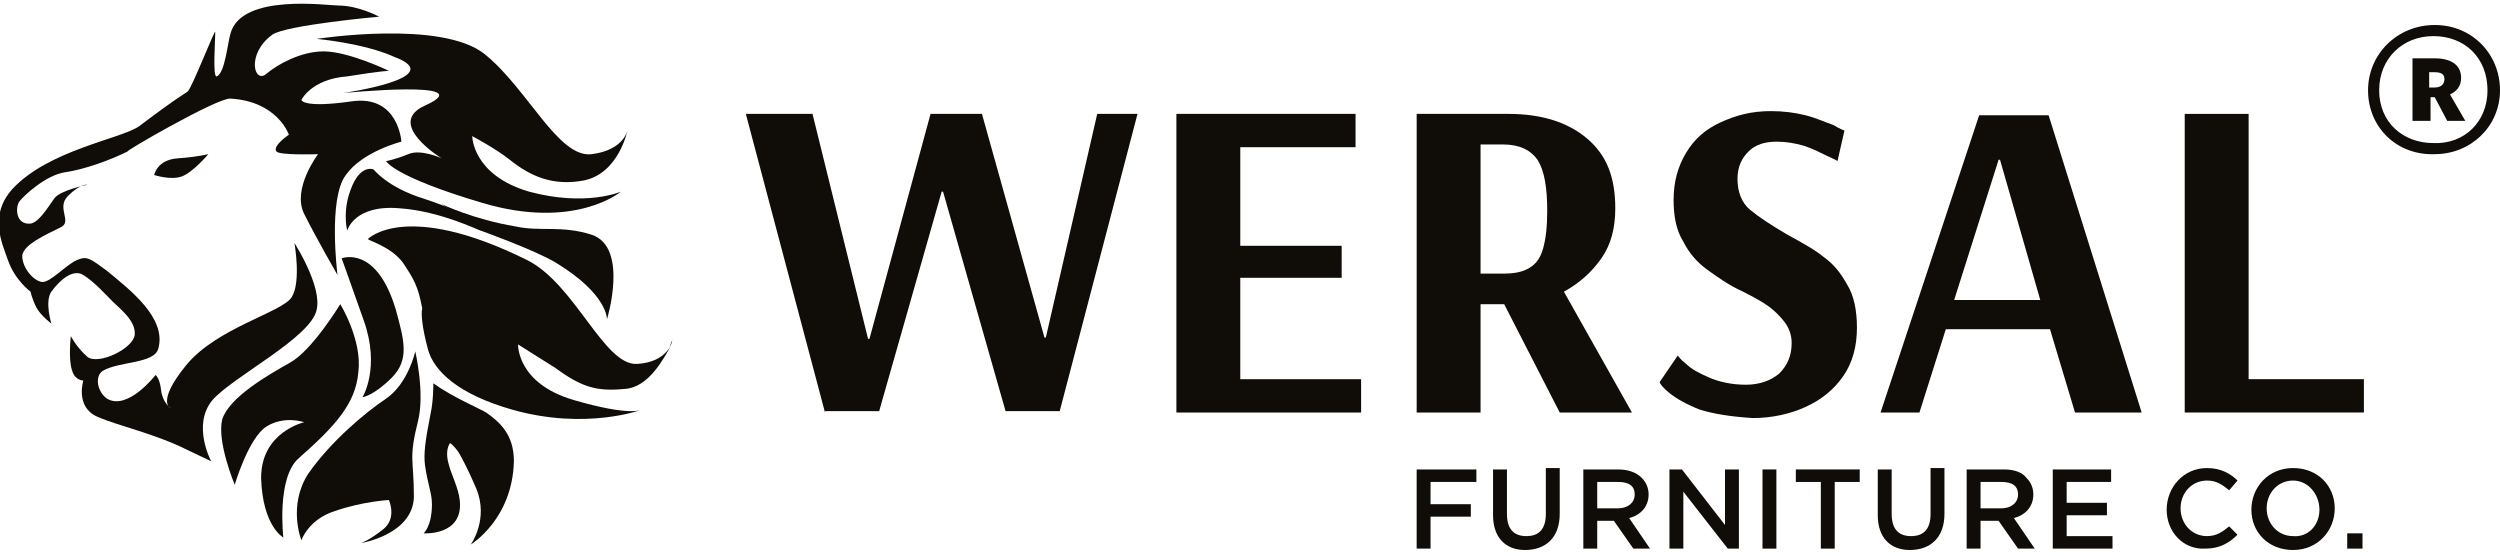
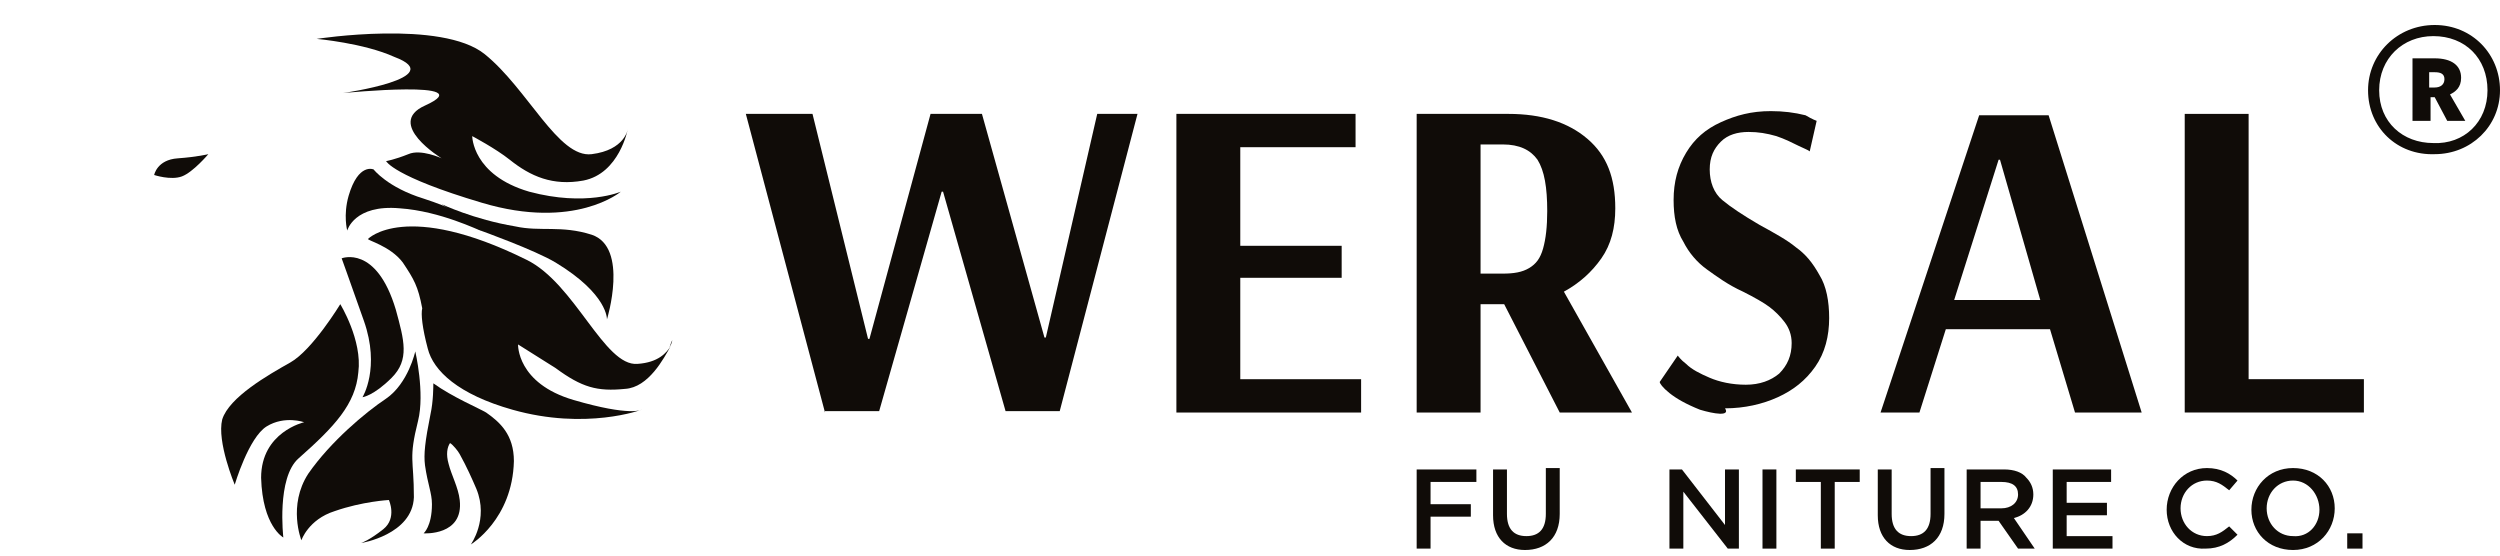
<svg xmlns="http://www.w3.org/2000/svg" version="1.1" id="Layer_1" x="0px" y="0px" viewBox="0 0 180 40" style="enable-background:new 0 0 180 40;" xml:space="preserve">
  <style type="text/css">
	.st0{fill:#100C08;}
	.st1{fill-rule:evenodd;clip-rule:evenodd;fill:#100C08;}
</style>
  <g>
    <g>
      <path class="st0" d="M59.4,29.7L53.7,8.2h4.8l4,16.2h0.1l4.4-16.2h3.7l4.5,16.1h0.1l3.7-16.1h2.9l-5.6,21.4h-3.9l-4.5-15.8h-0.1    l-4.5,15.8H59.4z" />
      <path class="st0" d="M84.7,29.7V8.2h12.9v2.4h-8.3v7.1h7.3V20h-7.3v7.3H98v2.4H84.7z" />
      <path class="st0" d="M102,8.2h6.6c2.4,0,4.3,0.6,5.7,1.8c1.4,1.2,2,2.8,2,5c0,1.4-0.3,2.6-1,3.6c-0.7,1-1.6,1.8-2.7,2.4l4.9,8.7    h-5.2l-4-7.8h-1.7v7.8H102V8.2z M108.2,19.7c0.8,0,1.4-0.1,1.9-0.4c0.5-0.3,0.8-0.7,1-1.4c0.2-0.7,0.3-1.6,0.3-2.7    c0-1.7-0.2-2.9-0.7-3.7c-0.5-0.7-1.3-1.1-2.5-1.1h-1.6v9.3H108.2z" />
-       <path class="st0" d="M122.4,29.5c-1-0.4-1.7-0.8-2.2-1.2c-0.5-0.4-0.7-0.7-0.7-0.8l1.3-1.9c0,0,0.2,0.3,0.6,0.6    c0.4,0.4,1,0.7,1.7,1c0.7,0.3,1.6,0.5,2.6,0.5c1,0,1.8-0.3,2.4-0.8c0.6-0.6,0.9-1.3,0.9-2.2c0-0.6-0.2-1.1-0.5-1.5    c-0.3-0.4-0.7-0.8-1.1-1.1c-0.4-0.3-1.1-0.7-1.9-1.1c-1.1-0.5-1.9-1.1-2.6-1.6c-0.7-0.5-1.3-1.2-1.7-2c-0.5-0.8-0.7-1.8-0.7-3    c0-1.3,0.3-2.4,0.9-3.4c0.6-1,1.4-1.7,2.5-2.2c1.1-0.5,2.2-0.8,3.6-0.8c0.9,0,1.7,0.1,2.5,0.3c0.8,0.2,1.4,0.5,2,0.7    c0.5,0.3,0.8,0.4,0.8,0.4l-0.5,2.2c-0.1-0.1-0.4-0.2-0.8-0.4c-0.4-0.2-1-0.5-1.6-0.7c-0.7-0.2-1.3-0.3-2-0.3c-0.8,0-1.5,0.2-2,0.7    c-0.5,0.5-0.8,1.1-0.8,2c0,0.9,0.3,1.7,0.9,2.2c0.6,0.5,1.5,1.1,2.7,1.8c1.1,0.6,2,1.1,2.6,1.6c0.7,0.5,1.2,1.1,1.7,2    c0.5,0.8,0.7,1.9,0.7,3.1c0,1.3-0.3,2.5-1,3.5c-0.7,1-1.6,1.7-2.7,2.2c-1.1,0.5-2.4,0.8-3.8,0.8C124.6,30,123.4,29.8,122.4,29.5z" />
+       <path class="st0" d="M122.4,29.5c-1-0.4-1.7-0.8-2.2-1.2c-0.5-0.4-0.7-0.7-0.7-0.8l1.3-1.9c0,0,0.2,0.3,0.6,0.6    c0.4,0.4,1,0.7,1.7,1c0.7,0.3,1.6,0.5,2.6,0.5c1,0,1.8-0.3,2.4-0.8c0.6-0.6,0.9-1.3,0.9-2.2c0-0.6-0.2-1.1-0.5-1.5    c-0.3-0.4-0.7-0.8-1.1-1.1c-0.4-0.3-1.1-0.7-1.9-1.1c-1.1-0.5-1.9-1.1-2.6-1.6c-0.7-0.5-1.3-1.2-1.7-2c-0.5-0.8-0.7-1.8-0.7-3    c0-1.3,0.3-2.4,0.9-3.4c0.6-1,1.4-1.7,2.5-2.2c1.1-0.5,2.2-0.8,3.6-0.8c0.9,0,1.7,0.1,2.5,0.3c0.5,0.3,0.8,0.4,0.8,0.4l-0.5,2.2c-0.1-0.1-0.4-0.2-0.8-0.4c-0.4-0.2-1-0.5-1.6-0.7c-0.7-0.2-1.3-0.3-2-0.3c-0.8,0-1.5,0.2-2,0.7    c-0.5,0.5-0.8,1.1-0.8,2c0,0.9,0.3,1.7,0.9,2.2c0.6,0.5,1.5,1.1,2.7,1.8c1.1,0.6,2,1.1,2.6,1.6c0.7,0.5,1.2,1.1,1.7,2    c0.5,0.8,0.7,1.9,0.7,3.1c0,1.3-0.3,2.5-1,3.5c-0.7,1-1.6,1.7-2.7,2.2c-1.1,0.5-2.4,0.8-3.8,0.8C124.6,30,123.4,29.8,122.4,29.5z" />
      <path class="st0" d="M135.4,29.7l7.1-21.4h5l6.7,21.4h-4.8l-1.8-6h-7.5l-1.9,6H135.4z M140.7,21.6h6.2l-2.9-10.1h-0.1L140.7,21.6z    " />
      <path class="st0" d="M157.3,29.7V8.2h4.6v19.1h8.3v2.4H157.3z" />
    </g>
    <g>
      <path class="st0" d="M102,33.8h4.3v0.9H103v1.6h2.9v0.9H103v2.3h-1V33.8z" />
      <path class="st0" d="M107.5,37.1v-3.3h1v3.2c0,1.1,0.5,1.6,1.4,1.6c0.9,0,1.4-0.5,1.4-1.6v-3.3h1V37c0,1.7-1,2.6-2.5,2.6    C108.4,39.6,107.5,38.7,107.5,37.1z" />
-       <path class="st0" d="M114,33.8h2.5c0.7,0,1.3,0.2,1.7,0.6c0.3,0.3,0.5,0.7,0.5,1.2v0c0,0.9-0.6,1.5-1.4,1.7l1.5,2.2h-1.2l-1.4-2    H115v2h-1V33.8z M116.5,36.6c0.7,0,1.2-0.4,1.2-1v0c0-0.6-0.4-0.9-1.2-0.9H115v1.9H116.5z" />
      <path class="st0" d="M120.2,33.8h0.9l3.1,4v-4h1v5.7h-0.8l-3.2-4.1v4.1h-1V33.8z" />
      <path class="st0" d="M126.9,33.8h1v5.7h-1V33.8z" />
      <path class="st0" d="M131.1,34.7h-1.8v-0.9h4.6v0.9h-1.8v4.8h-1V34.7z" />
      <path class="st0" d="M135.2,37.1v-3.3h1v3.2c0,1.1,0.5,1.6,1.4,1.6c0.9,0,1.4-0.5,1.4-1.6v-3.3h1V37c0,1.7-1,2.6-2.5,2.6    C136.1,39.6,135.2,38.7,135.2,37.1z" />
      <path class="st0" d="M141.7,33.8h2.6c0.7,0,1.3,0.2,1.6,0.6c0.3,0.3,0.5,0.7,0.5,1.2v0c0,0.9-0.6,1.5-1.4,1.7l1.5,2.2h-1.2l-1.4-2    h-1.3v2h-1V33.8z M144.1,36.6c0.7,0,1.2-0.4,1.2-1v0c0-0.6-0.4-0.9-1.2-0.9h-1.5v1.9H144.1z" />
      <path class="st0" d="M147.8,33.8h4.2v0.9h-3.2v1.5h2.9v0.9h-2.9v1.5h3.3v0.9h-4.3V33.8z" />
      <path class="st0" d="M156,36.7L156,36.7c0-1.6,1.2-3,2.9-3c1,0,1.7,0.4,2.2,0.9l-0.6,0.7c-0.5-0.4-0.9-0.7-1.6-0.7    c-1.1,0-1.9,0.9-1.9,2v0c0,1.1,0.8,2,1.9,2c0.7,0,1.1-0.3,1.6-0.7l0.6,0.6c-0.6,0.6-1.3,1-2.3,1C157.2,39.6,156,38.3,156,36.7z" />
      <path class="st0" d="M162.1,36.7L162.1,36.7c0-1.6,1.2-3,3-3c1.8,0,3,1.3,3,2.9v0c0,1.6-1.2,3-3,3    C163.3,39.6,162.1,38.3,162.1,36.7z M167,36.7L167,36.7c0-1.1-0.8-2.1-1.9-2.1c-1.1,0-1.9,0.9-1.9,2v0c0,1.1,0.8,2,1.9,2    C166.2,38.7,167,37.8,167,36.7z" />
      <path class="st0" d="M169,38.4h1.1v1.1H169V38.4z" />
    </g>
    <g>
      <path class="st1" d="M31,29.8c-0.4,2-0.5,2.9-0.4,3.7c0.2,1.4,0.5,2,0.5,2.8c0,1.6-0.6,2.1-0.6,2.1s2.9,0.2,2.6-2.4    c-0.1-0.9-0.6-1.8-0.8-2.6c-0.2-0.7-0.1-1.2,0.1-1.5c0.2,0.1,0.6,0.6,0.7,0.8c0.5,0.9,0.9,1.8,1.2,2.5c0.9,2.2-0.4,4-0.4,4    s3-1.8,3.1-6c0-1.9-1-2.8-2-3.5c-0.5-0.3-2.4-1.1-3.8-2.1C31.2,27.8,31.2,28.9,31,29.8z" />
      <path class="st1" d="M34.6,16.6c0,0,3.9,1.4,5.4,2.3c3.8,2.3,3.7,4.1,3.7,4.1s1.6-5.2-1.1-6.1c-2.2-0.7-3.7-0.2-5.5-0.6    c-3-0.5-5.3-1.6-5.3-1.6" />
-       <path class="st1" d="M21.2,17.5c0,0,0.5,2.8-0.2,3.9c-0.7,1.1-5.4,2.2-7.6,4.9c-2.2,2.7-1.1,3.1-1.1,3.1s-0.6-0.4-0.7-1.3    c-0.1-0.9-0.4-1.1-0.4-1.1s-2,2.6-3.5,1.7c-0.7-0.5-0.9-1.6-0.3-2c1.2-0.7,3.7-0.5,4-1.6c0.6-2.2-2-4.2-3.7-5.6    c-1.1-0.8-1.4-1.1-2.1-0.8c-0.8,0.3-2,1.7-2.6,1.6c-0.6-0.1-1.4-1-1.4-1.9c0.1-0.8,1.7-1.5,2.7-2C5.3,16,4,15,4.9,14.1    c0.9-0.9,1.4-0.8,1.4-0.8s-2,0.4-2.4,1C3.4,15,2.8,16,2.2,16.1c-1.1,0.1-1.1-1.2-0.8-1.6c0.3-0.4,1.9-1.9,3.3-2.1    c1.4-0.2,3.3-0.9,4.5-1.5C8.8,11,15.7,7,16.6,7.1c3.4,0.2,4.2,2.6,4.2,2.6s-1.2,0.8-0.9,1.2c0.2,0.3,3,0.2,3,0.2s-1.9,2.5-1,4.3    c0.9,1.8,2.4,4.4,2.4,4.4s-0.7-5.5,0.6-7.2c1.2-1.7,4-2.4,4-2.4s-0.2-3.4-3.6-2.9c-3.5,0.5-3.6-0.1-3.6-0.1s0.7-1.5,3.3-1.7    C27.5,5.1,28,5.1,28,5.1s-2.9-1.4-4.7-1.4c-1.7,0-3.4,1-4.1,1.6c-0.9,0.8-1.5-1.4,0.4-2.8c1-0.7,7.7-1.3,7.7-1.3s-1.5-0.8-2.9-0.8    c-0.8,0-7-0.9-7.8,2c-0.2,0.6-0.4,2.9-1,3.1c-0.3,0.1-0.1-2.6-0.1-3.2c0-0.3-1.7,4.1-2,4.3c-1.1,0.7-2.3,1.6-3.5,2.5    c-1.3,0.9-6.5,1.7-9.1,4.5c-1.7,1.9-0.8,3.8-0.3,5.2c0.5,1.4,1.6,2.2,1.6,2.2s0.1,0.5,0.4,1.1c0.3,0.6,1.1,1.2,1.1,1.2    s-0.5-1.6,0-2.3c0.5-0.7,1.5-1.7,2.3-1.2c0.8,0.5,1.6,1.4,2.1,1.9c0.5,0.5,1.7,1.4,1.6,2.4c-0.1,1-2.6,2.2-3.4,1.6    c-0.8-0.7-1.2-1.5-1.2-1.5s-0.2,1.7,0.1,2.5C5.4,27.4,6,27.4,6,27.4s-0.6,1.9,1,2.6c1.6,0.7,4.1,1.2,6.5,2.4    c2.5,1.2,1.7,0.8,1.7,0.8s-1.4-2.6,0.1-4.4c1.5-1.7,7.1-4.5,7.5-6.5C23.2,20.6,21.2,17.5,21.2,17.5" />
      <path class="st1" d="M11.1,12.6c0,0,0.2-1.1,1.7-1.2c1.4-0.1,2.2-0.3,2.2-0.3s-1.1,1.3-1.9,1.6C12.3,13,11.1,12.6,11.1,12.6" />
      <path class="st1" d="M24.5,21.9c0,0-2,3.3-3.6,4.2c-1.6,0.9-4.4,2.5-4.9,4.1c-0.4,1.6,0.9,4.7,0.9,4.7s1-3.4,2.3-4.2    c1.3-0.8,2.7-0.3,2.7-0.3s-3.1,0.7-3.1,4c0.1,3.5,1.6,4.3,1.6,4.3s-0.5-4.3,1.1-5.7c2.6-2.3,4.1-3.9,4.3-6.2    C26.1,24.5,24.5,21.9,24.5,21.9" />
      <path class="st1" d="M22.2,34.1c-1.5,2.3-0.5,4.8-0.5,4.8s0.5-1.5,2.4-2.1C26.1,36.1,28,36,28,36s0.6,1.3-0.4,2.1    c-1,0.8-1.6,1-1.6,1s3.7-0.6,3.8-3.3c0-2.8-0.4-2.7,0.3-5.5c0.5-2-0.2-5-0.2-5s-0.5,2.3-2.1,3.4C26.3,29.7,23.8,31.8,22.2,34.1" />
      <path class="st1" d="M22.8,2.8c0,0,9-1.4,12.1,1.1c3.1,2.5,5.3,7.5,7.7,7.2c2.4-0.3,2.6-1.8,2.6-1.8s-0.6,3.2-3.2,3.7    c-2.2,0.4-3.8-0.3-5.3-1.5c-1-0.8-2.7-1.7-2.7-1.7s0,2.8,4.1,4c4.1,1.1,6.6,0,6.6,0s-3.3,2.8-10,0.8c-6.4-1.9-6.9-3-6.9-3    s0.6-0.1,1.6-0.5c0.9-0.4,2.4,0.3,2.4,0.3s-4.1-2.5-1.2-3.8c4.2-1.9-5.9-0.9-5.9-0.9s7.7-1.1,3.7-2.6C26.2,3.1,22.8,2.8,22.8,2.8" />
      <path class="st1" d="M28.5,22.3c0.6,2.2,1,3.6-0.3,4.9c-1.3,1.3-2.1,1.4-2.1,1.4s1.3-2.1,0.1-5.5c-1.2-3.4-1.6-4.5-1.6-4.5    S27.1,17.6,28.5,22.3" />
      <path class="st1" d="M25.1,14.1c0.7-2.4,1.8-1.9,1.8-1.9s1,1.3,3.6,2.1c4,1.3,4.1,2.3,4.1,2.3c-0.1,0-2.9-1.4-5.8-1.6    c-3.3-0.3-3.8,1.6-3.8,1.6S24.7,15.5,25.1,14.1" />
      <path class="st1" d="M31.2,19.1c1.5,2.6-0.2,0.2-0.2,0.2" />
      <g>
        <path class="st0" d="M48.2,25c0.2-0.3,0.2-0.5,0.2-0.5S48.3,24.7,48.2,25z" />
        <path class="st0" d="M30.8,25.1c0.4,1.6,2.2,3.3,6.1,4.4c5.3,1.5,9.3,0,9.3,0s-0.8,0.5-4.9-0.7c-4.1-1.2-4-4-4-4s1.6,1,2.7,1.7     c1.9,1.4,3,1.7,5,1.5c1.7-0.1,2.8-2.2,3.3-3.1c-0.3,0.5-0.9,1.2-2.4,1.3c-2.4,0.2-4.5-5.8-8-7.5c-8.7-4.3-11.4-1.5-11.4-1.5     c-0.1,0.1,1.6,0.5,2.5,1.7c0.8,1.2,1.1,1.7,1.4,3.3C30.3,22.6,30.4,23.6,30.8,25.1z" />
      </g>
    </g>
    <path class="st0" d="M170.5,6.5c0-2.6,2.1-4.7,4.8-4.7c2.7,0,4.7,2.1,4.7,4.7c0,2.6-2.1,4.6-4.7,4.6   C172.6,11.2,170.5,9.2,170.5,6.5z M179.1,6.5c0-2.3-1.6-3.9-3.9-3.9c-2.2,0-3.9,1.6-3.9,3.9c0,2.3,1.7,3.8,3.9,3.8   C177.4,10.4,179.1,8.8,179.1,6.5z M173.5,4.2h1.8c1.2,0,1.9,0.5,1.9,1.4v0c0,0.7-0.4,1-0.8,1.2l1.1,1.9h-1.3l-0.9-1.7h-0.3v1.7   h-1.3V4.2z M175.3,6.3c0.4,0,0.7-0.2,0.7-0.6v0c0-0.4-0.3-0.5-0.7-0.5h-0.4v1.1H175.3z" />
  </g>
</svg>